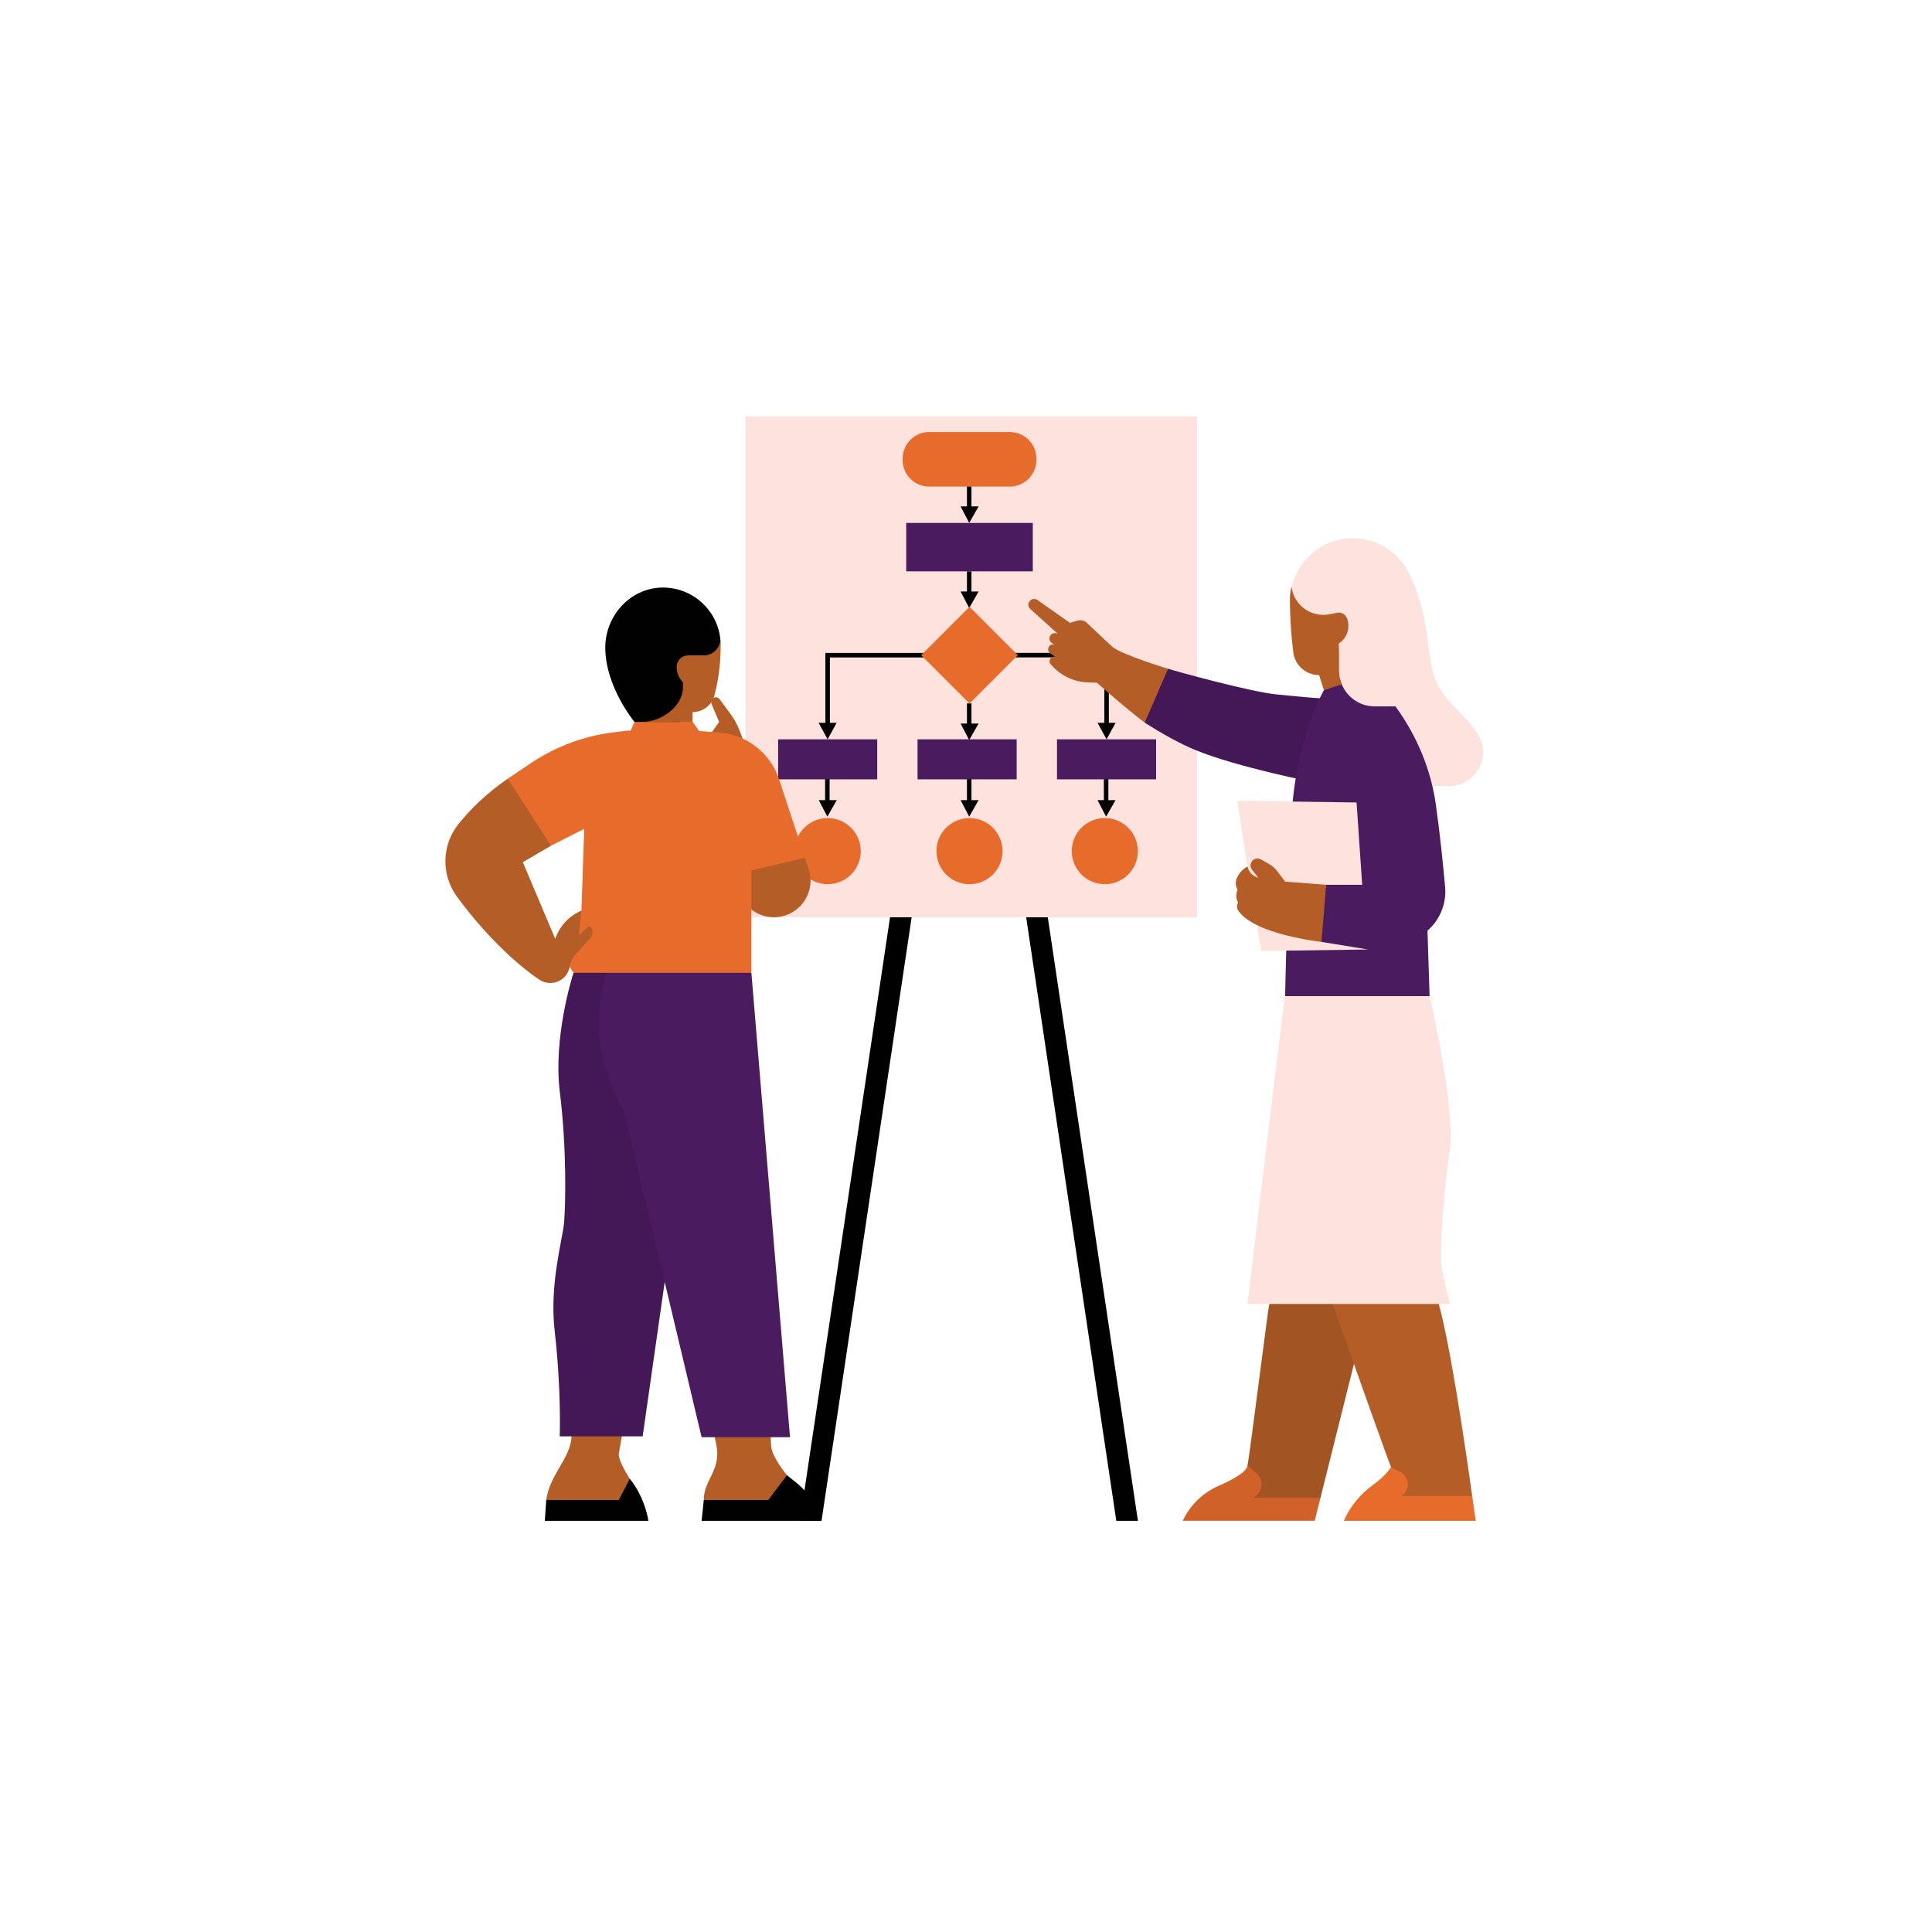
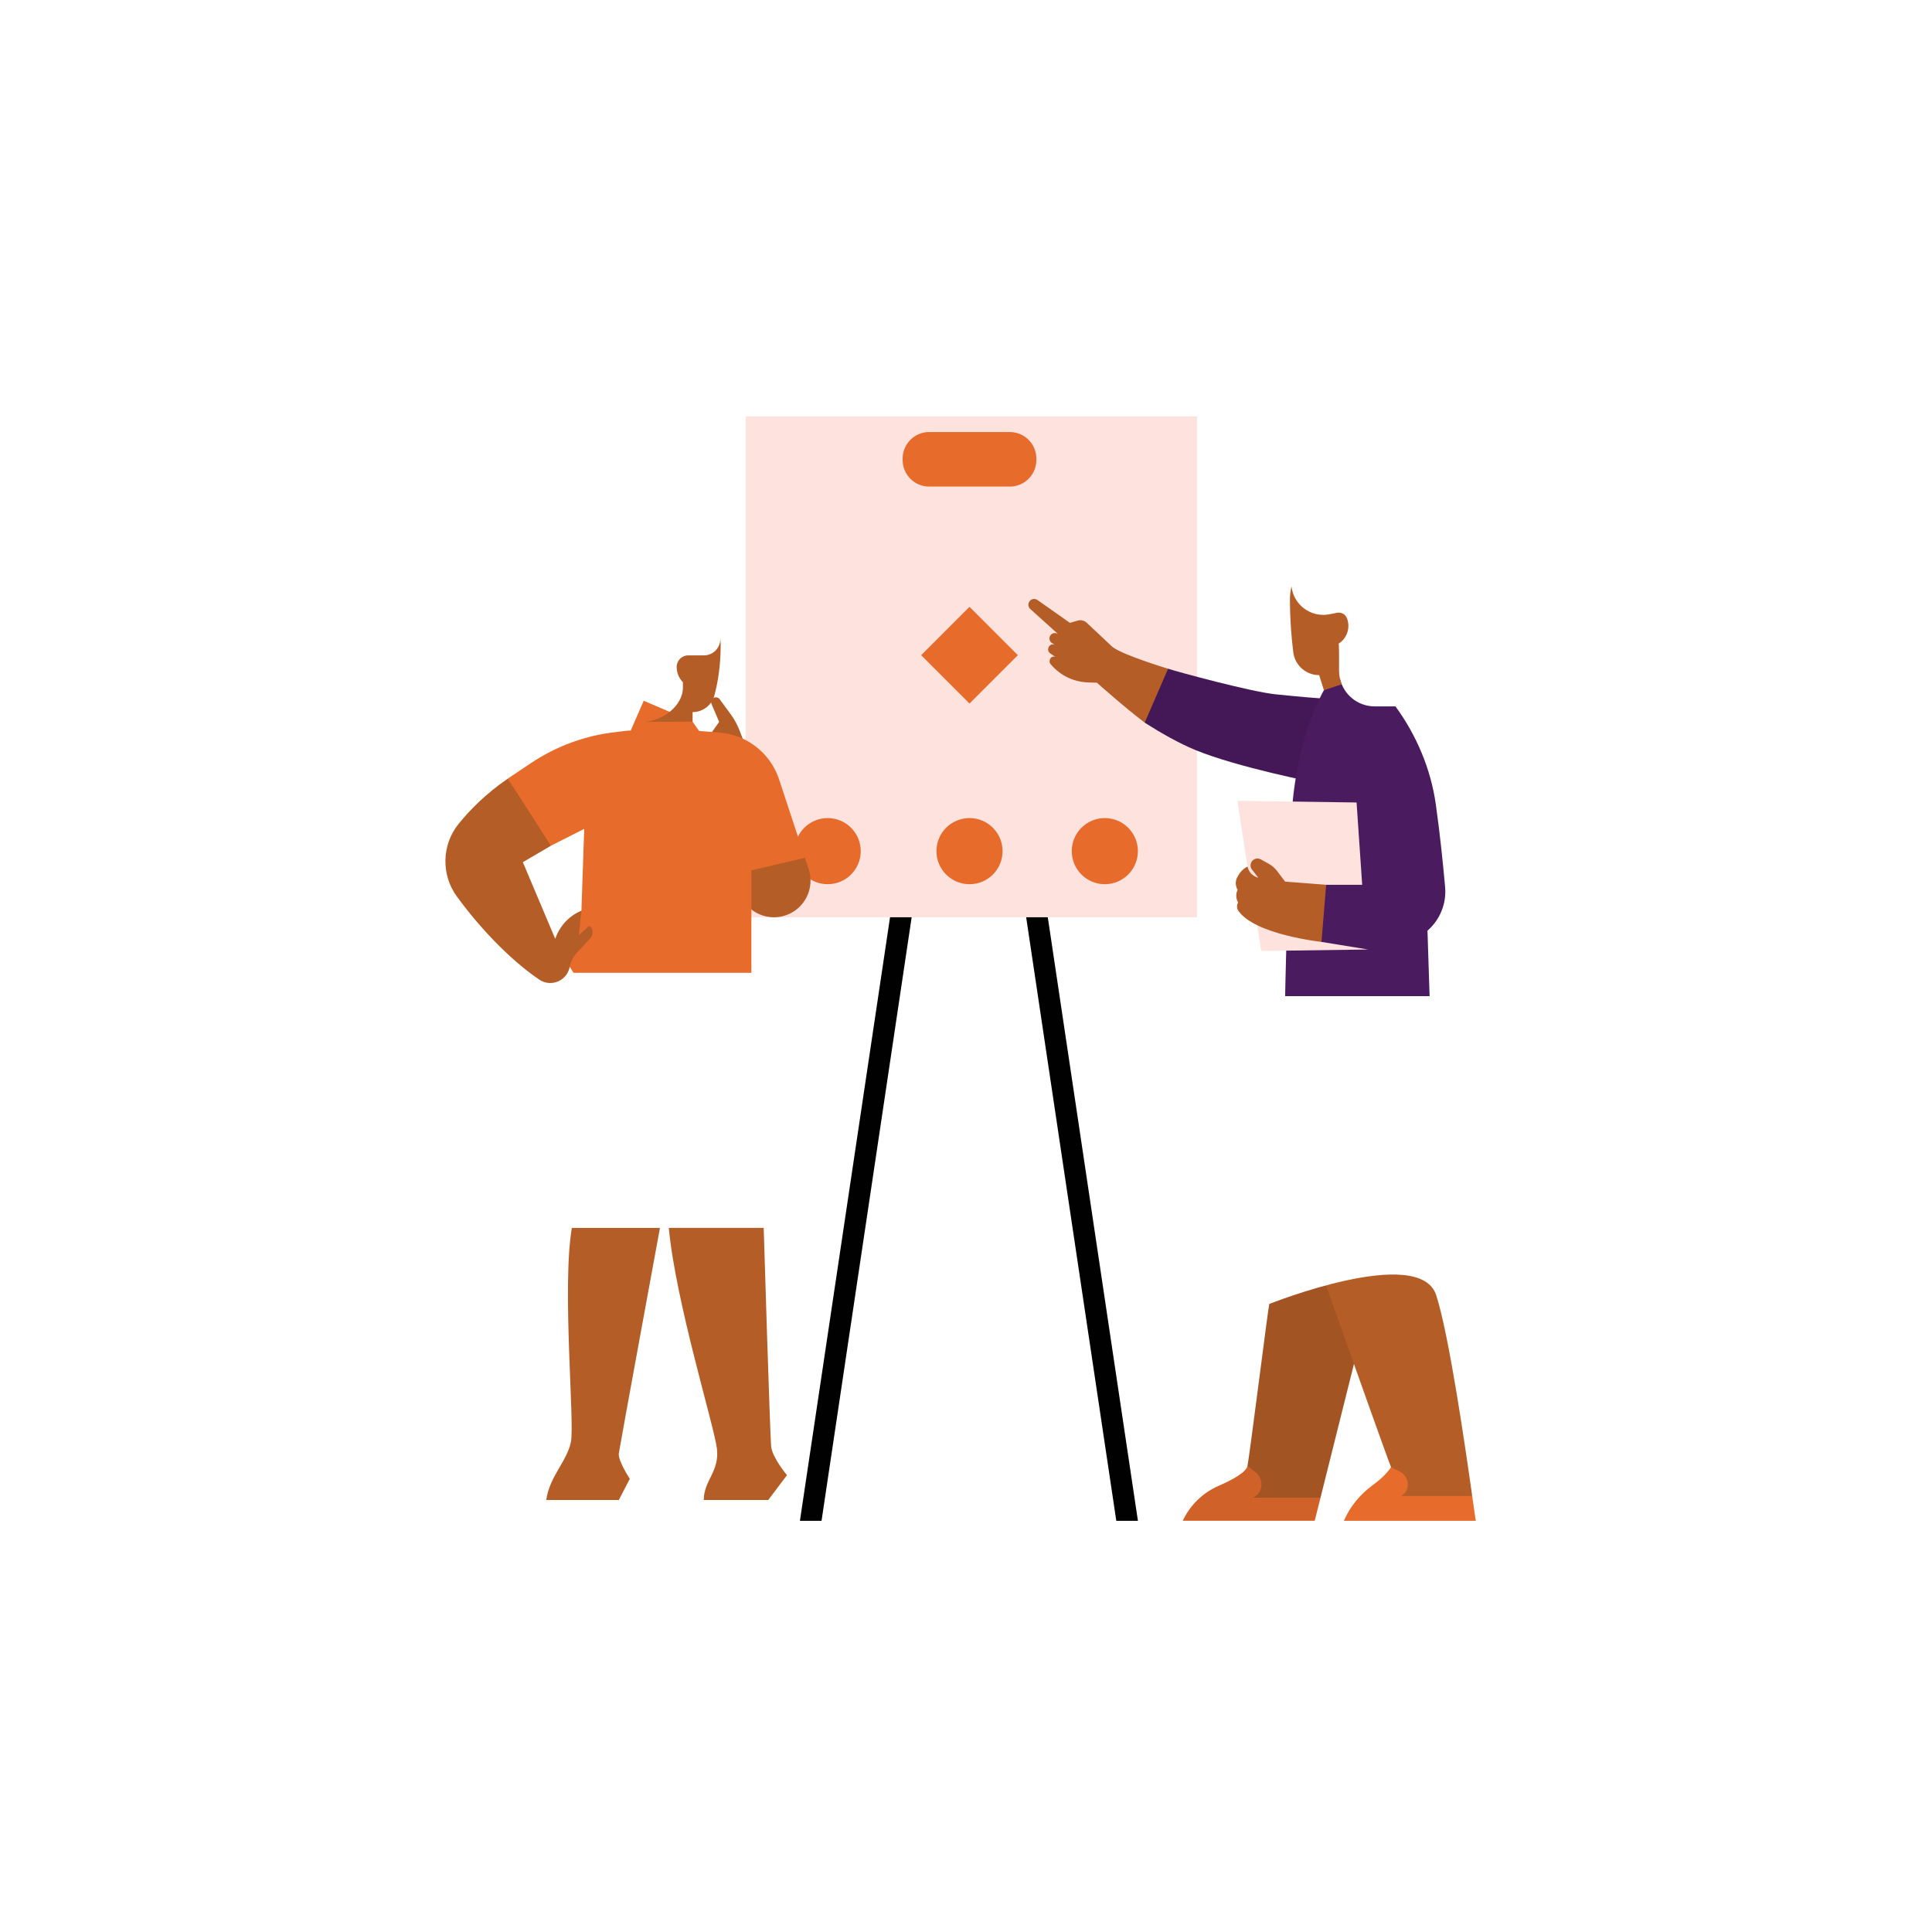
<svg xmlns="http://www.w3.org/2000/svg" width="1080" viewBox="0 0 810 810" height="1080" preserveAspectRatio="xMidYMid meet">
  <defs>
    <filter x="0%" y="0%" width="100%" height="100%" id="043fc1263a" />
    <clipPath id="5432b9af39">
      <path d="M 335 358 L 478 358 L 478 637.352 L 335 637.352 Z M 335 358 " clip-rule="nonzero" />
    </clipPath>
    <clipPath id="5e4b427615">
      <path d="M 312 174.602 L 502 174.602 L 502 385 L 312 385 Z M 312 174.602 " clip-rule="nonzero" />
    </clipPath>
    <clipPath id="b1091ae8b7">
      <path d="M 495 614 L 619 614 L 619 637.352 L 495 637.352 Z M 495 614 " clip-rule="nonzero" />
    </clipPath>
    <clipPath id="367f2948e7">
      <path d="M 476 280 L 569 280 L 569 637.352 L 476 637.352 Z M 476 280 " clip-rule="nonzero" />
    </clipPath>
    <mask id="1ef4d8ce92">
      <g filter="url(#043fc1263a)">
        <rect x="-81" width="972" fill="#000000" y="-81" height="972" fill-opacity="0.1" />
      </g>
    </mask>
    <clipPath id="4ecd272b54">
      <path d="M 1 0.078 L 92 0.078 L 92 357.352 L 1 357.352 Z M 1 0.078 " clip-rule="nonzero" />
    </clipPath>
    <clipPath id="605e9bb854">
      <rect x="0" width="93" y="0" height="358" />
    </clipPath>
    <clipPath id="efc63e5a34">
      <path d="M 228 203 L 468 203 L 468 637.352 L 228 637.352 Z M 228 203 " clip-rule="nonzero" />
    </clipPath>
    <mask id="661b51e279">
      <g filter="url(#043fc1263a)">
        <rect x="-81" width="972" fill="#000000" y="-81" height="972" fill-opacity="0.1" />
      </g>
    </mask>
    <clipPath id="2c09d6ce39">
      <path d="M 1 1 L 48 1 L 48 208.641 L 1 208.641 Z M 1 1 " clip-rule="nonzero" />
    </clipPath>
    <clipPath id="be0e93d656">
-       <rect x="0" width="49" y="0" height="209" />
-     </clipPath>
+       </clipPath>
  </defs>
  <g clip-path="url(#5432b9af39)">
    <path fill="#010101" d="M 344.434 637.621 L 335.371 637.621 L 376.977 358.938 L 386.043 358.938 Z M 468.016 637.621 L 477.082 637.621 L 435.465 358.938 L 426.398 358.938 Z M 468.016 637.621 " fill-opacity="1" fill-rule="nonzero" />
  </g>
  <g clip-path="url(#5e4b427615)">
    <path fill="#fde2de" d="M 312.605 174.602 L 501.824 174.602 L 501.824 384.57 L 312.605 384.57 Z M 312.605 174.602 " fill-opacity="1" fill-rule="nonzero" />
  </g>
  <path fill="#4b1b60" d="M 555.684 292.789 C 554.832 294.688 551.867 328.156 551.867 328.156 C 551.867 328.156 519.086 321.812 501.156 314.441 C 494.277 311.617 486.723 307.301 479.914 302.969 L 477.07 289.383 L 489.723 280.371 C 493.777 281.707 524.551 290.059 534.809 291.098 C 544.348 292.066 554.582 293.031 555.684 292.789 Z M 555.684 292.789 C 555.766 292.773 555.805 292.742 555.777 292.715 C 555.75 292.68 555.719 292.707 555.684 292.789 Z M 555.684 292.789 " fill-opacity="1" fill-rule="nonzero" />
  <path fill="#b55d27" d="M 567.648 571.852 L 553.629 627.906 L 522.977 632.516 C 523.141 632.441 523.316 632.359 523.484 632.258 C 527.281 630.117 514.473 624.523 524.125 621.961 L 523.023 614.551 C 524.031 609.281 531.746 547.859 532.152 546.699 C 532.152 546.699 595.152 521.559 602.133 543.023 C 607.504 559.562 614.266 606.234 617.227 627.203 L 584.992 632.508 C 588.383 630.73 581.5 622.488 581.5 622.488 L 583.207 615.145 C 581.215 610.152 567.648 571.852 567.648 571.852 Z M 567.648 571.852 " fill-opacity="1" fill-rule="nonzero" />
  <g clip-path="url(#b1091ae8b7)">
    <path fill="#e76c2c" d="M 523.023 614.551 L 526.504 617.348 C 529.902 620.082 529.66 625.508 525.863 627.645 C 525.699 627.738 525.523 627.832 525.355 627.906 L 553.629 627.906 L 551.191 637.621 L 495.859 637.621 C 498.926 631.082 504.25 625.859 510.871 622.969 C 516.492 620.523 522.492 617.312 523.023 614.551 Z M 586.863 616.949 L 583.215 615.145 C 581.102 618.164 578.25 620.684 575.574 622.617 C 570.305 626.441 566.074 631.516 563.48 637.488 L 563.426 637.621 L 618.738 637.621 C 618.664 637.434 618.117 633.461 617.227 627.203 L 587.43 627.203 C 587.77 627.027 588.078 626.805 588.371 626.543 C 591.457 623.84 590.539 618.773 586.863 616.949 Z M 586.863 616.949 " fill-opacity="1" fill-rule="nonzero" />
  </g>
  <g clip-path="url(#367f2948e7)">
    <g mask="url(#1ef4d8ce92)">
      <g transform="matrix(1, 0, 0, 1, 476, 280)">
        <g clip-path="url(#605e9bb854)">
          <g clip-path="url(#4ecd272b54)">
            <path fill="#010101" d="M 34.883 342.969 C 40.492 340.523 46.504 337.301 47.023 334.551 C 48.031 329.281 55.746 267.859 56.152 266.699 C 56.152 266.699 66.867 262.434 79.941 258.914 L 91.648 291.852 L 75.191 357.621 L 19.859 357.621 C 22.926 351.082 28.25 345.859 34.883 342.969 Z M 58.809 11.105 C 48.551 10.059 17.785 1.715 13.723 0.383 L 1.07 9.391 L 3.914 22.977 C 10.711 27.301 18.277 31.617 25.156 34.449 C 43.086 41.82 75.867 48.164 75.867 48.164 C 75.867 48.164 78.832 14.699 79.684 12.801 C 78.582 13.031 68.348 12.066 58.809 11.105 Z M 79.777 12.715 C 79.805 12.754 79.766 12.773 79.684 12.789 C 79.719 12.707 79.75 12.68 79.777 12.715 Z M 79.777 12.715 " fill-opacity="1" fill-rule="nonzero" />
          </g>
        </g>
      </g>
    </g>
  </g>
-   <path fill="#fde2de" d="M 541.477 246.23 C 544.258 234.793 554.191 225.977 566.387 225.66 C 576.871 225.395 586.012 231.238 590.504 239.887 C 594.391 247.367 596.992 257.379 598.215 265.723 C 599.316 273.215 599.539 281.094 603.125 287.762 C 607.402 295.746 615.895 300.828 620.145 308.828 C 620.184 308.895 620.211 308.961 620.246 309.016 C 625.109 318.375 618.062 329.543 607.512 329.543 L 582.797 329.543 C 582.797 329.555 540.82 261.238 541.477 246.23 Z M 538.801 417.629 C 538.246 419.445 523.023 546.699 523.023 546.699 L 607.828 546.699 C 607.828 546.699 605.125 536.219 604.328 530.949 C 603.531 525.68 605.234 499.074 607.828 482.176 C 610.422 465.273 599.363 417.641 599.363 417.641 L 561.426 404.453 Z M 538.801 417.629 " fill-opacity="1" fill-rule="nonzero" />
  <path fill="#4b1b60" d="M 598.477 390.191 L 599.363 417.641 L 538.801 417.641 C 538.801 417.641 539.531 376.16 541.469 342.453 C 543.402 308.746 555.055 289.383 555.055 289.383 C 555.055 289.383 558.035 286.734 561.73 284.316 C 563.156 291.078 569.148 296.152 576.332 296.152 L 585.059 296.152 C 593.902 308.312 599.875 322.34 601.984 337.305 C 603.727 349.641 605.012 362.301 605.867 371.883 C 606.504 378.957 603.625 385.719 598.477 390.191 Z M 598.477 390.191 " fill-opacity="1" fill-rule="nonzero" />
  <path fill="#fde2de" d="M 523.023 363.309 L 518.77 335.75 L 568.75 336.445 L 571.102 370.965 L 556.016 370.965 L 548.637 387.969 L 554.055 394.906 L 573.582 398.082 L 528.781 398.703 L 525.348 377.41 C 525.348 377.41 519.977 373.039 523.023 363.309 Z M 523.023 363.309 " fill-opacity="1" fill-rule="nonzero" />
  <g clip-path="url(#efc63e5a34)">
-     <path fill="#010101" d="M 343.52 637.621 L 294.152 637.621 L 295.066 628.887 L 329.953 618.488 L 333.887 621.645 C 338.898 625.656 342.305 631.324 343.52 637.621 Z M 229.023 628.887 L 228.41 637.621 L 271.852 637.621 C 271.852 637.621 270.594 628.055 264.047 619.988 Z M 407.293 323.73 L 405.395 323.73 L 405.395 335.461 L 402.738 335.461 L 406.34 342.379 L 410.285 335.461 L 407.285 335.461 L 407.285 323.73 Z M 347.824 323.73 L 345.926 323.73 L 345.926 335.461 L 343.27 335.461 L 346.871 342.379 L 350.816 335.461 L 347.816 335.461 L 347.816 323.73 Z M 464.699 323.73 L 462.801 323.73 L 462.801 335.461 L 460.145 335.461 L 463.746 342.379 L 467.691 335.461 L 464.691 335.461 L 464.691 323.73 Z M 407.293 203.871 L 405.395 203.871 L 405.395 212.316 L 402.738 212.316 L 406.34 219.234 L 410.285 212.316 L 407.285 212.316 L 407.285 203.871 Z M 407.293 239.551 L 405.395 239.551 L 405.395 247.996 L 402.738 247.996 L 406.34 254.914 L 410.285 247.996 L 407.285 247.996 L 407.285 239.551 Z M 407.293 294.902 L 405.395 294.902 L 405.395 303.348 L 402.738 303.348 L 406.34 310.266 L 410.285 303.348 L 407.285 303.348 L 407.285 294.902 Z M 462.977 303.043 L 460.152 303.043 L 463.93 309.961 L 467.711 303.043 L 464.887 303.043 L 464.887 273.723 L 424.555 273.723 L 424.555 275.621 L 462.988 275.621 L 462.988 303.043 Z M 346.027 303.043 L 343.203 303.043 L 346.98 309.961 L 350.762 303.043 L 347.938 303.043 L 347.938 275.633 L 391.004 275.633 L 391.004 273.734 L 346.039 273.734 L 346.039 303.043 Z M 346.027 303.043 " fill-opacity="1" fill-rule="nonzero" />
-   </g>
+     </g>
  <path fill="#b55d27" d="M 320.184 514.809 C 320.184 514.809 322.82 601.969 323.332 606.559 C 323.84 611.152 329.941 618.477 329.941 618.477 L 322.09 628.879 L 295.059 628.879 C 295.059 620.625 301.793 616.895 300.559 607.227 C 299.328 597.559 283.309 545.875 280.391 514.801 L 320.184 514.801 Z M 239.746 514.809 C 235.543 539.461 240.988 596.449 239.359 604.543 C 237.727 612.637 230.309 619.117 229.023 628.887 L 259.445 628.887 L 264.047 619.988 C 264.047 619.988 259.027 612.375 259.445 609.355 C 259.859 606.34 276.688 514.809 276.688 514.809 Z M 313.637 315.441 C 313.504 315.246 311.543 310.105 310.125 306.402 C 309.18 303.91 307.895 301.559 306.32 299.41 L 301.719 293.152 C 301.023 292.207 299.68 292.066 298.801 292.848 C 298.16 293.41 297.957 294.316 298.289 295.105 L 301.504 302.66 C 301.504 302.66 297.531 308.293 297.336 308.469 C 297.133 308.645 313.637 315.441 313.637 315.441 Z M 313.637 315.441 " fill-opacity="1" fill-rule="nonzero" />
-   <path fill="#4b1b60" d="M 266.98 384.57 L 315.023 407.852 L 331.211 602.559 L 294.152 602.559 L 278.676 537.469 L 269.434 602.18 L 234.68 602.18 C 234.68 602.18 235.414 582.926 232.543 557.914 C 230.301 538.348 235.887 519.551 236.496 512.641 C 237.098 505.734 237.719 481.852 234.68 457.543 C 232.016 435.141 239.625 410.398 240.449 407.852 Z M 433 219.234 L 379.93 219.234 L 379.93 239.551 L 433 239.551 Z M 426.242 309.961 L 384.691 309.961 L 384.691 326.75 L 426.242 326.75 Z M 484.703 309.961 L 443.152 309.961 L 443.152 326.75 L 484.703 326.75 Z M 367.781 309.961 L 326.23 309.961 L 326.23 326.75 L 367.781 326.75 Z M 367.781 309.961 " fill-opacity="1" fill-rule="nonzero" />
  <g mask="url(#661b51e279)">
    <g transform="matrix(1, 0, 0, 1, 231, 394)">
      <g clip-path="url(#be0e93d656)">
        <g clip-path="url(#2c09d6ce39)">
-           <path fill="#010101" d="M 30.914 73.016 L 47.668 143.477 L 38.426 208.188 L 3.68 208.188 C 3.68 208.188 4.414 188.938 1.543 163.926 C -0.699 144.355 4.887 125.559 5.496 118.652 C 6.098 111.742 6.719 87.859 3.68 63.551 C 1.016 41.148 8.625 16.406 9.449 13.859 L 23.98 1.109 C 25.258 3.258 25.285 6.98 23.461 12.879 C 13.145 46.242 29.609 68.422 30.914 73.016 Z M 30.914 73.016 " fill-opacity="1" fill-rule="nonzero" />
+           <path fill="#010101" d="M 30.914 73.016 L 47.668 143.477 L 38.426 208.188 L 3.68 208.188 C 3.68 208.188 4.414 188.938 1.543 163.926 C 6.098 111.742 6.719 87.859 3.68 63.551 C 1.016 41.148 8.625 16.406 9.449 13.859 L 23.98 1.109 C 25.258 3.258 25.285 6.98 23.461 12.879 C 13.145 46.242 29.609 68.422 30.914 73.016 Z M 30.914 73.016 " fill-opacity="1" fill-rule="nonzero" />
        </g>
      </g>
    </g>
  </g>
  <path fill="#e76c2c" d="M 423.363 204 L 389.57 204 C 383.422 204 378.43 199.02 378.43 192.863 L 378.43 192.27 C 378.43 186.121 383.414 181.129 389.57 181.129 L 423.363 181.129 C 429.512 181.129 434.5 186.109 434.5 192.27 L 434.5 192.863 C 434.5 199.02 429.512 204 423.363 204 Z M 406.469 342.98 C 398.812 342.98 392.609 349.188 392.609 356.844 C 392.609 364.504 398.812 370.707 406.469 370.707 C 414.129 370.707 420.332 364.504 420.332 356.844 C 420.332 349.188 414.129 342.98 406.469 342.98 Z M 463.199 342.98 C 455.543 342.98 449.336 349.188 449.336 356.844 C 449.336 364.504 455.543 370.707 463.199 370.707 C 470.859 370.707 477.062 364.504 477.062 356.844 C 477.062 349.188 470.859 342.98 463.199 342.98 Z M 347.008 342.98 C 339.352 342.98 333.148 349.188 333.148 356.844 C 333.148 364.504 339.352 370.707 347.008 370.707 C 354.668 370.707 360.871 364.504 360.871 356.844 C 360.871 349.188 354.66 342.98 347.008 342.98 Z M 406.469 254.406 L 386.191 274.688 L 406.469 294.965 L 426.75 274.688 Z M 264.426 306.293 C 262.398 306.281 261.926 306.523 258.574 306.875 C 245.691 308.246 233.34 312.738 222.578 319.949 L 212.754 326.535 L 211.344 341.824 L 230.957 354.586 L 244.934 347.52 L 243.766 381.766 L 234.941 397.535 L 238.859 405.332 L 240.449 407.859 L 315.023 407.859 L 315.023 381.309 L 324.48 373.152 L 337.473 359.648 L 326.637 326.758 C 323.035 315.832 313.246 308.105 301.781 307.152 C 298.375 306.867 295.234 306.617 293.094 306.457 L 290.363 302.57 L 269.879 293.789 Z M 264.426 306.293 " fill-opacity="1" fill-rule="nonzero" />
-   <path fill="#010101" d="M 284.965 302.66 L 266.008 302.66 C 266.008 302.66 253.766 287.945 253.766 271.492 C 253.766 258.027 264.398 246.387 277.863 246.332 C 290.328 246.285 300.613 255.664 301.984 267.758 C 302.293 271.188 301.051 274.445 301.051 274.445 Z M 284.965 302.66 " fill-opacity="1" fill-rule="nonzero" />
  <path fill="#b55d27" d="M 466.422 271.25 C 470.988 274.723 489.723 280.371 489.723 280.371 L 479.926 302.969 C 471.469 296.57 459.895 286.234 459.895 286.234 L 456.117 286.105 C 450.18 285.91 444.605 283.234 440.727 278.734 L 440.457 278.418 C 440.094 278 439.957 277.438 440.086 276.898 L 440.152 276.602 C 440.391 275.586 441.465 275.012 442.449 275.379 L 440.289 273.926 C 439.613 273.473 439.289 272.648 439.484 271.852 L 439.531 271.641 C 439.844 270.352 441.316 269.742 442.449 270.438 L 441.094 269.629 C 440.133 269.055 439.734 267.871 440.152 266.832 C 440.633 265.629 442.02 265.082 443.199 265.609 L 443.551 265.777 L 431.945 255.324 C 431.102 254.562 430.91 253.332 431.465 252.34 C 432.168 251.102 433.789 250.73 434.957 251.555 L 448.578 261.137 L 451.773 260.195 C 453.133 259.797 454.598 260.148 455.633 261.109 Z M 337.473 359.641 L 315.023 364.902 L 315.023 381.301 C 319.016 384.422 324.48 385.523 329.645 383.672 C 337.48 380.867 341.648 372.328 339.047 364.43 Z M 295.125 274.77 L 288.531 274.77 C 285.855 274.77 283.695 276.938 283.695 279.605 C 283.695 282.105 284.695 284.371 286.316 286.031 L 286.316 288.195 C 286.316 296.18 277.289 302.66 269.305 302.66 L 290.375 302.57 L 290.375 298.551 C 294.652 298.551 298.402 295.688 299.512 291.559 C 300.809 286.742 302.152 279.574 302.152 270.52 C 302.152 269.582 302.098 268.656 301.996 267.758 C 302.07 271.602 298.977 274.77 295.125 274.77 Z M 269.297 302.66 Z M 535.469 365.234 C 534.504 363.957 533.281 362.902 531.883 362.121 L 528.598 360.297 C 527.328 359.594 525.746 359.938 524.875 361.094 C 524.098 362.141 524.105 363.578 524.91 364.594 L 527.551 367.984 C 525.363 367.477 523.652 365.789 523.098 363.613 L 523.012 363.301 C 520.742 364.449 519.391 366.375 518.613 367.992 C 517.836 369.625 517.965 371.531 518.875 373.086 C 518.086 374.707 518.133 376.605 518.984 378.191 L 519.078 378.355 C 518.457 379.449 518.477 380.82 519.188 381.848 C 526.098 391.887 554.035 394.887 554.035 394.887 L 556 370.949 L 538.793 369.625 Z M 564.711 259.184 C 564.047 257.488 562.258 256.535 560.48 256.926 C 559.434 257.156 558.203 257.406 556.969 257.609 C 549.395 258.852 542.312 253.488 541.469 245.859 C 541.035 247.656 540.801 249.527 540.812 251.441 C 540.84 260.312 541.523 267.953 542.219 273.492 C 542.902 278.957 547.551 283.047 553.062 283.047 L 555.062 289.391 L 562.527 286.891 C 561.797 285.113 561.398 283.168 561.406 281.121 C 561.441 275.438 561.426 270.242 561.223 269.871 C 561.555 269.594 561.898 269.344 562.25 269.102 C 565.055 266.676 566.094 262.723 564.711 259.184 Z M 246.516 388.57 L 242.719 392.07 L 243.766 381.773 L 242.895 382.191 C 238.117 384.477 234.469 388.598 232.793 393.625 L 219.207 361.477 L 230.969 354.594 C 230.969 354.594 213.066 326.34 212.762 326.543 C 203.723 332.758 197.094 339.461 192.305 345.363 C 185.129 354.195 184.879 366.816 191.621 375.984 C 205.926 395.449 219.977 406.691 226.188 410.77 C 228.199 412.094 230.68 412.473 232.996 411.805 C 236.023 410.945 238.301 408.434 238.867 405.332 C 239.246 403.23 240.219 401.285 241.664 399.711 L 247.496 393.348 C 248.691 392.043 248.777 390.07 247.703 388.672 C 247.406 388.293 246.859 388.246 246.516 388.57 Z M 246.516 388.57 " fill-opacity="1" fill-rule="nonzero" />
</svg>